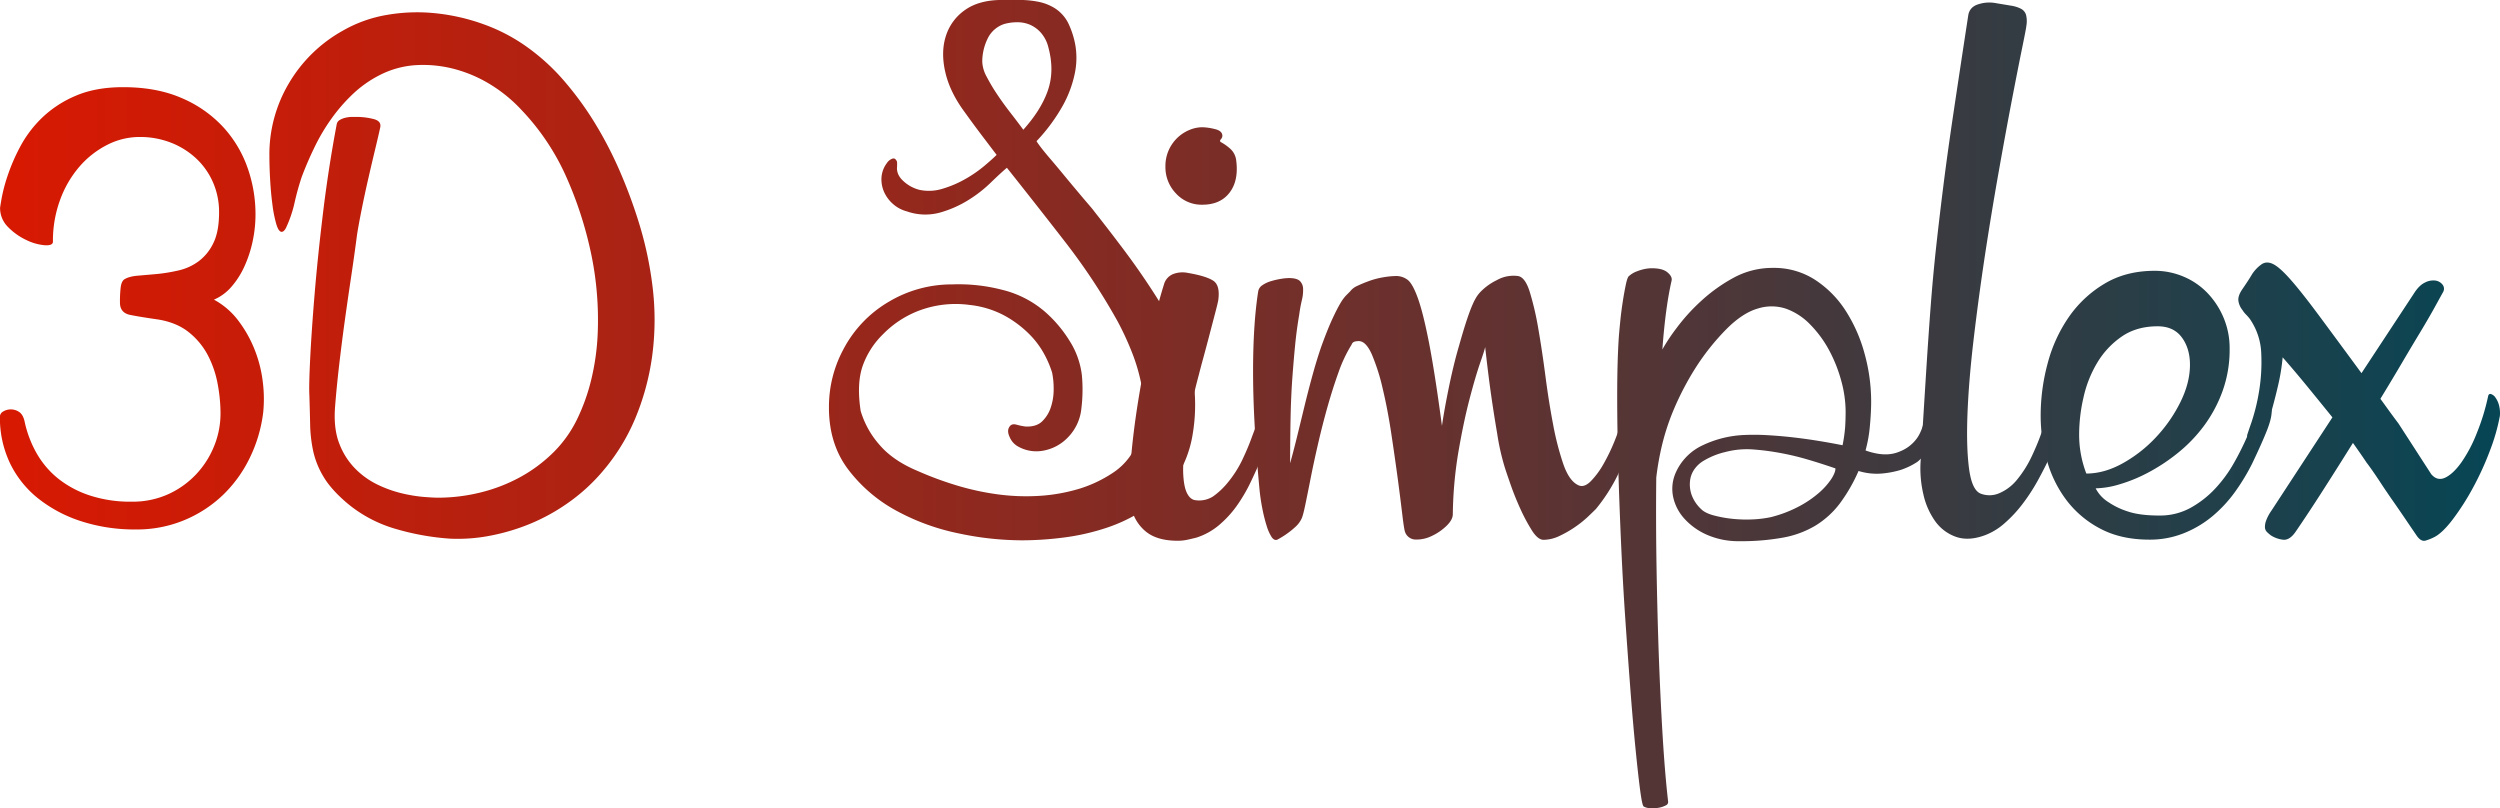
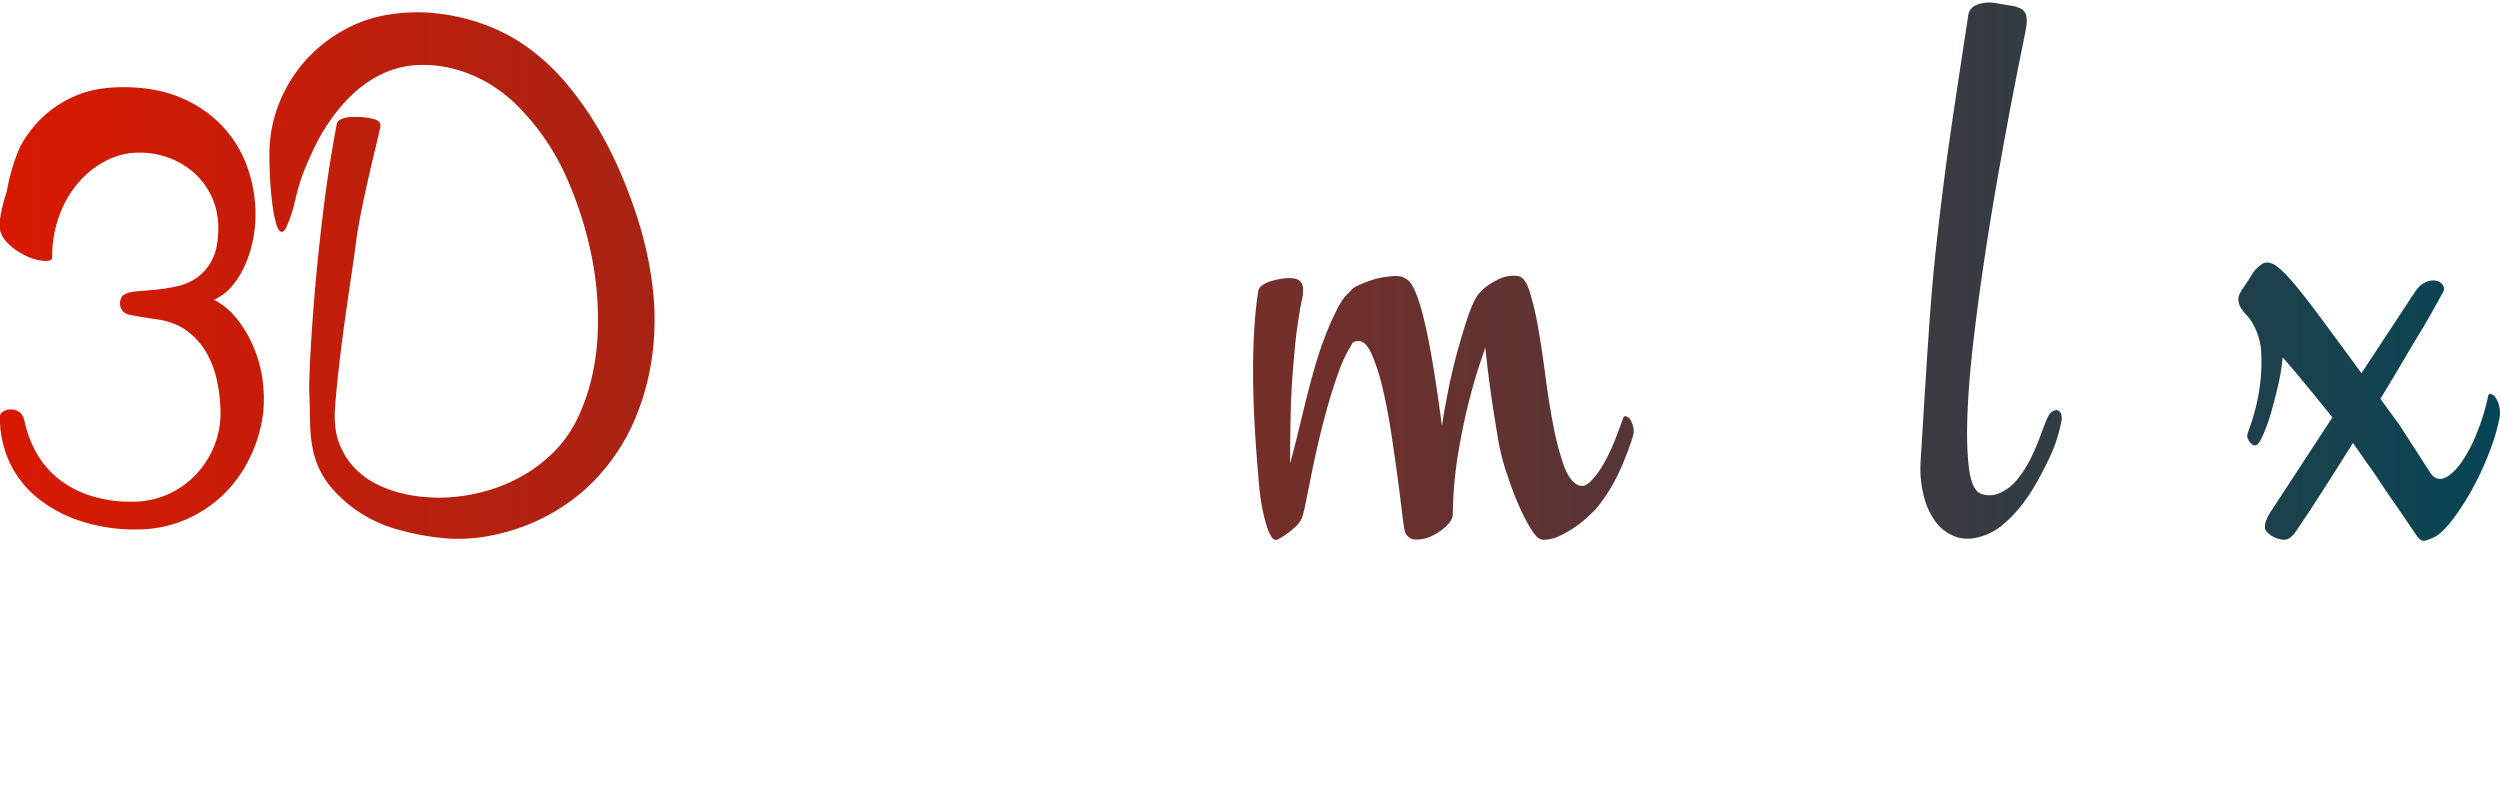
<svg xmlns="http://www.w3.org/2000/svg" viewBox="0 0 1461.85 472.69">
  <defs>
    <style>.cls-1{fill:url(#linear-gradient);}</style>
    <linearGradient id="linear-gradient" x1="-4.78" y1="823.76" x2="1587.61" y2="823.76" gradientUnits="userSpaceOnUse">
      <stop offset="0" stop-color="#dd1800" />
      <stop offset="0.13" stop-color="#c51d09" />
      <stop offset="0.41" stop-color="#892a21" />
      <stop offset="0.81" stop-color="#293e47" />
      <stop offset="0.97" stop-color="#004757" />
    </linearGradient>
  </defs>
  <g id="Layer_1" data-name="Layer 1">
-     <path class="cls-1" d="M191.43,842.23a83.56,83.56,0,0,1-8,26.85,76.09,76.09,0,0,1-15.75,21.6,73.26,73.26,0,0,1-22.5,14.55,72.31,72.31,0,0,1-28.2,5.4,101.49,101.49,0,0,1-31.95-4.8,79.69,79.69,0,0,1-25.2-13.35,59.17,59.17,0,0,1-16.5-20.7,61.78,61.78,0,0,1-5.85-27.15,3.49,3.49,0,0,1,1.95-3,8.41,8.41,0,0,1,4.5-1.2,8.5,8.5,0,0,1,4.8,1.5q2.25,1.5,3.15,5.4a65,65,0,0,0,6.9,18.45,52.19,52.19,0,0,0,12.45,14.85,59.3,59.3,0,0,0,18.45,10,75.8,75.8,0,0,0,24.9,3.75,50.29,50.29,0,0,0,21.6-4.5,51.71,51.71,0,0,0,16.35-11.85,52.78,52.78,0,0,0,10.35-16.5,50.8,50.8,0,0,0,3.6-18.75,95,95,0,0,0-1.65-17.1,59.52,59.52,0,0,0-5.7-16.8,42.29,42.29,0,0,0-11.1-13.5q-7.05-5.7-17.85-7.5-10.5-1.5-16.5-2.7t-6-7.2a69.57,69.57,0,0,1,.45-9.15q.45-3.15,1.95-4.35,2.7-1.8,8-2.25t11.4-1a97.38,97.38,0,0,0,12.6-2.1,31.29,31.29,0,0,0,11.7-5.4,28.6,28.6,0,0,0,8.55-10.65q3.3-6.75,3.3-17.85a43.09,43.09,0,0,0-3.6-17.7,42.19,42.19,0,0,0-9.9-13.95,46.18,46.18,0,0,0-14.7-9.15,49.61,49.61,0,0,0-18.3-3.3,41.53,41.53,0,0,0-19,4.65,53.49,53.49,0,0,0-16.2,12.75,62.35,62.35,0,0,0-11.25,19.35,69.37,69.37,0,0,0-4.2,24.45q0,2.4-4.8,2.1a30.31,30.31,0,0,1-10.65-3,36.83,36.83,0,0,1-10.65-7.5,15.57,15.57,0,0,1-4.8-11.4q0-.3.9-5.55a95.58,95.58,0,0,1,3.45-13.05A111.57,111.57,0,0,1,49.23,687,68,68,0,0,1,62,670a64.49,64.49,0,0,1,19.65-12.9q11.7-5.1,27.9-5.1,19.5,0,34.05,6.3A70.73,70.73,0,0,1,167.73,675a68.65,68.65,0,0,1,14.4,23.7,81.4,81.4,0,0,1,4.8,27.75,75.19,75.19,0,0,1-1.65,15.6,70.32,70.32,0,0,1-4.8,14.7,48.31,48.31,0,0,1-7.65,12,28.11,28.11,0,0,1-10.2,7.5A43.87,43.87,0,0,1,177,788.68a71.11,71.11,0,0,1,9.6,17.25,74.66,74.66,0,0,1,4.65,18.9A78.29,78.29,0,0,1,191.43,842.23Z" transform="translate(-37.53 -601.03)" />
+     <path class="cls-1" d="M191.43,842.23a83.56,83.56,0,0,1-8,26.85,76.09,76.09,0,0,1-15.75,21.6,73.26,73.26,0,0,1-22.5,14.55,72.31,72.31,0,0,1-28.2,5.4,101.49,101.49,0,0,1-31.95-4.8,79.69,79.69,0,0,1-25.2-13.35,59.17,59.17,0,0,1-16.5-20.7,61.78,61.78,0,0,1-5.85-27.15,3.49,3.49,0,0,1,1.95-3,8.41,8.41,0,0,1,4.5-1.2,8.5,8.5,0,0,1,4.8,1.5q2.25,1.5,3.15,5.4a65,65,0,0,0,6.9,18.45,52.19,52.19,0,0,0,12.45,14.85,59.3,59.3,0,0,0,18.45,10,75.8,75.8,0,0,0,24.9,3.75,50.29,50.29,0,0,0,21.6-4.5,51.71,51.71,0,0,0,16.35-11.85,52.78,52.78,0,0,0,10.35-16.5,50.8,50.8,0,0,0,3.6-18.75,95,95,0,0,0-1.65-17.1,59.52,59.52,0,0,0-5.7-16.8,42.29,42.29,0,0,0-11.1-13.5q-7.05-5.7-17.85-7.5-10.5-1.5-16.5-2.7t-6-7.2q.45-3.15,1.95-4.35,2.7-1.8,8-2.25t11.4-1a97.38,97.38,0,0,0,12.6-2.1,31.29,31.29,0,0,0,11.7-5.4,28.6,28.6,0,0,0,8.55-10.65q3.3-6.75,3.3-17.85a43.09,43.09,0,0,0-3.6-17.7,42.19,42.19,0,0,0-9.9-13.95,46.18,46.18,0,0,0-14.7-9.15,49.61,49.61,0,0,0-18.3-3.3,41.53,41.53,0,0,0-19,4.65,53.49,53.49,0,0,0-16.2,12.75,62.35,62.35,0,0,0-11.25,19.35,69.37,69.37,0,0,0-4.2,24.45q0,2.4-4.8,2.1a30.31,30.31,0,0,1-10.65-3,36.83,36.83,0,0,1-10.65-7.5,15.57,15.57,0,0,1-4.8-11.4q0-.3.9-5.55a95.58,95.58,0,0,1,3.45-13.05A111.57,111.57,0,0,1,49.23,687,68,68,0,0,1,62,670a64.49,64.49,0,0,1,19.65-12.9q11.7-5.1,27.9-5.1,19.5,0,34.05,6.3A70.73,70.73,0,0,1,167.73,675a68.65,68.65,0,0,1,14.4,23.7,81.4,81.4,0,0,1,4.8,27.75,75.19,75.19,0,0,1-1.65,15.6,70.32,70.32,0,0,1-4.8,14.7,48.31,48.31,0,0,1-7.65,12,28.11,28.11,0,0,1-10.2,7.5A43.87,43.87,0,0,1,177,788.68a71.11,71.11,0,0,1,9.6,17.25,74.66,74.66,0,0,1,4.65,18.9A78.29,78.29,0,0,1,191.43,842.23Z" transform="translate(-37.53 -601.03)" />
    <path class="cls-1" d="M300.63,916a148.08,148.08,0,0,1-32.25-5.85,77.77,77.77,0,0,1-27.45-14.55q-9.62-8.1-14.1-15.6a49.61,49.61,0,0,1-6.15-15.15,81.7,81.7,0,0,1-1.8-15.75q-.16-8.1-.45-17.1-.3-5.1.45-20.7t2.55-37.5q1.8-21.9,4.95-48t8-51.9a3.65,3.65,0,0,1,1.8-2.7,11.72,11.72,0,0,1,3.45-1.35,16.67,16.67,0,0,1,3.75-.45h3a40.12,40.12,0,0,1,9.45,1.2q4.95,1.2,4,5.1-.9,4.2-2.85,12.3t-4.05,17.25q-2.1,9.15-3.9,18.15t-2.7,14.7q-1.52,11.7-3.45,24.6t-3.75,25.95q-1.8,13.05-3.3,26t-2.4,24.6q-.9,12.6,2.55,21.3a42.17,42.17,0,0,0,9.3,14.55,47.23,47.23,0,0,0,13,9.3,69.82,69.82,0,0,0,14.25,5.1,86.15,86.15,0,0,0,12.75,2.1c3.79.3,6.6.45,8.4.45a103.55,103.55,0,0,0,24.6-3,96.07,96.07,0,0,0,23.1-8.85,86.57,86.57,0,0,0,19.5-14.4A70.69,70.69,0,0,0,375,846.13a114.73,114.73,0,0,0,8.4-23.7,139.51,139.51,0,0,0,3.6-25.65,188.64,188.64,0,0,0-.6-25.95,186,186,0,0,0-3.9-24.6A222.45,222.45,0,0,0,368,703a138.1,138.1,0,0,0-25.65-37.8,86.1,86.1,0,0,0-17.7-14.55,78.48,78.48,0,0,0-21-9.15,71.34,71.34,0,0,0-22.5-2.4,53.53,53.53,0,0,0-21.9,6,66.67,66.67,0,0,0-15.6,11.1,99.92,99.92,0,0,0-12.45,14.4,112.67,112.67,0,0,0-9.75,16.5q-4.22,8.7-7.5,17.4a155.89,155.89,0,0,0-4.2,15.15,70.25,70.25,0,0,1-5.1,14.85c-.8,1.4-1.61,2.1-2.4,2.1q-1.8,0-3.15-4.5a74,74,0,0,1-2.25-11.25q-.9-6.75-1.35-14.55t-.45-14.4a81.46,81.46,0,0,1,11.4-42.15A83.81,83.81,0,0,1,237.93,619a78.1,78.1,0,0,1,26.1-9.3,103.56,103.56,0,0,1,28.35-.9,117.8,117.8,0,0,1,27.6,6.3,103.67,103.67,0,0,1,24.15,12.3,122.48,122.48,0,0,1,22.8,20.4A187,187,0,0,1,385.38,673a225.73,225.73,0,0,1,14.55,28.05A292.3,292.3,0,0,1,410.73,730a212.48,212.48,0,0,1,8.4,38.85,159.46,159.46,0,0,1-.15,39.6,145.51,145.51,0,0,1-10.35,38.1,117.66,117.66,0,0,1-22.2,34,106.83,106.83,0,0,1-17.4,15,113.28,113.28,0,0,1-21,11.55,120.38,120.38,0,0,1-23.25,7.05A98.78,98.78,0,0,1,300.63,916Z" transform="translate(-37.53 -601.03)" />
-     <path class="cls-1" d="M735.8,826.93a103.08,103.08,0,0,1-.9,28.2,66,66,0,0,1-10.2,26.1,64.56,64.56,0,0,1-17.55,17.4,93.86,93.86,0,0,1-22.5,11,132,132,0,0,1-25,5.7,194.15,194.15,0,0,1-24.6,1.65,180.15,180.15,0,0,1-37.65-4.2,130.16,130.16,0,0,1-36.15-13.35,87.85,87.85,0,0,1-27.6-23.7q-11.1-14.55-11.4-35.25v-1.5a70.93,70.93,0,0,1,8.4-33.6,69.76,69.76,0,0,1,26.85-28.05,71.83,71.83,0,0,1,36.75-10,101.69,101.69,0,0,1,29.25,3.15,60.09,60.09,0,0,1,25.65,13.35,74.67,74.67,0,0,1,13.8,16.5,47.85,47.85,0,0,1,7.2,20.1,91.38,91.38,0,0,1-.3,19.5,28.09,28.09,0,0,1-8.1,17.1,26.33,26.33,0,0,1-14.1,7.5,21.64,21.64,0,0,1-15.3-2.7,11.28,11.28,0,0,1-4.5-5.4q-1.8-3.9.3-6.3,1.2-1.5,3.9-.75a35.65,35.65,0,0,0,5.1,1.05q6.3.3,9.75-3a19.9,19.9,0,0,0,5.1-8.25,33,33,0,0,0,1.65-10.5,46.92,46.92,0,0,0-.9-9.75,59.83,59.83,0,0,0-4.35-10.35,50.77,50.77,0,0,0-9-12.15,63,63,0,0,0-14.4-10.8,55.81,55.81,0,0,0-20.55-6.3,60.88,60.88,0,0,0-26.85,2.4A58.37,58.37,0,0,0,554,796.33a48.66,48.66,0,0,0-12.15,19q-3.45,10.35-1.05,26a52.68,52.68,0,0,0,11,19.8q7.95,9.3,22.35,15.3a196,196,0,0,0,22.65,8.4,153.51,153.51,0,0,0,24,5.25,124.81,124.81,0,0,0,24.45.9,102.54,102.54,0,0,0,24-4.35,75.26,75.26,0,0,0,18.6-8.85,37.11,37.11,0,0,0,13.5-15.15,46.54,46.54,0,0,0,4.8-18.15,74,74,0,0,0-1.35-19.35,107.88,107.88,0,0,0-5.7-18.9,170.86,170.86,0,0,0-7.95-17.1,364.89,364.89,0,0,0-30.45-46.2Q643.7,721,626.3,699.13q-3.9,3.3-9.6,8.85a76.93,76.93,0,0,1-13.2,10.2,64.49,64.49,0,0,1-16.5,7.2,32.52,32.52,0,0,1-19.2-.75,19.67,19.67,0,0,1-7.95-4.2,20.46,20.46,0,0,1-5.25-6.9,18.31,18.31,0,0,1-1.65-8.4,15.71,15.71,0,0,1,3.15-8.7,6.36,6.36,0,0,1,2.7-2.4q1.8-.9,2.7.6a2.23,2.23,0,0,1,.6,1.65v2q-.6,4.8,3.75,8.7A21.57,21.57,0,0,0,575,712a26.53,26.53,0,0,0,13.65-.6,63.14,63.14,0,0,0,13.35-5.7,74.43,74.43,0,0,0,11.1-7.65q4.8-4.05,7.2-6.45-4.8-6.3-9.45-12.45t-9.15-12.45q-8.7-11.7-11.4-23.4t.3-21.15a29.14,29.14,0,0,1,11.25-15.3Q610.1,601,623.6,601h10.2a56.46,56.46,0,0,1,10.8,1.05,28.49,28.49,0,0,1,9.9,3.9,22.32,22.32,0,0,1,7.5,8.25,49.82,49.82,0,0,1,4.35,13.35,44.44,44.44,0,0,1-.3,16.2,66.35,66.35,0,0,1-6.9,18.75,103.57,103.57,0,0,1-15.45,21q-.3,0,1.95,3t5.85,7.2q3.6,4.2,7.8,9.3t8,9.6q3.75,4.5,6.6,7.8t3.45,4.2q9,11.4,17.55,22.8t16.35,23.4q8.4,12.9,15.75,26.7A77.77,77.77,0,0,1,735.8,826.93ZM611.9,637a19.74,19.74,0,0,0,2.55,8.85,107.64,107.64,0,0,0,6.15,10.35q3.6,5.4,7.8,10.8t7.5,9.9q10.5-11.7,14.4-23.1t.3-24.9a20.22,20.22,0,0,0-4.65-9,18.25,18.25,0,0,0-6.75-4.65,19.06,19.06,0,0,0-7.5-1.2,27.8,27.8,0,0,0-6.9,1,16.39,16.39,0,0,0-9.9,8.85A30.67,30.67,0,0,0,611.9,637Z" transform="translate(-37.53 -601.03)" />
-     <path class="cls-1" d="M781.4,849.28q-.6,3.15-1.65,6.75t-2.25,6.9q-1.2,3.3-1.8,4.8-3.3,7.8-6.9,15.3a92.67,92.67,0,0,1-8.1,13.8,61.49,61.49,0,0,1-10.35,11.25A38.71,38.71,0,0,1,737,915.43q-2.4.6-5.1,1.2a26.22,26.22,0,0,1-5.7.6q-12.6,0-19.2-5.85a24.46,24.46,0,0,1-8.1-14.55q-1.5-9.6-.15-26.25t4.35-35.25q3-18.6,7-36.9t8-30.9a9.1,9.1,0,0,1,5.55-6.3,15.44,15.44,0,0,1,8.55-.6q10.5,1.8,14.7,4.5t3,11.4q-.3,1.8-1.8,7.5t-3.3,12.6q-1.8,6.9-3.6,13.5t-2.7,10.2a333.36,333.36,0,0,0-7.2,33.3,139.88,139.88,0,0,0-1.95,22.5q.15,8.7,2.1,12.9t5.25,4.5a15,15,0,0,0,10.2-2.25,43.64,43.64,0,0,0,8.7-8.25,65.15,65.15,0,0,0,8.25-12.9q3.15-6.6,5.25-12.3t3.75-9.75q1.65-4.05,3.45-5a5.57,5.57,0,0,1,2.85-.9q1.35,0,2.25,2.4A8.89,8.89,0,0,1,781.4,849.28ZM757.25,688.33a28.15,28.15,0,0,0-5.85-4.2q-.9-.6,0-1.65a3.11,3.11,0,0,0,.9-2q0-3-4.5-4a33.47,33.47,0,0,0-7.2-1.05,19.71,19.71,0,0,0-7.35,1.5A22.76,22.76,0,0,0,719,698.53a22.12,22.12,0,0,0,6.15,15.6,20.23,20.23,0,0,0,15.45,6.6q10.5,0,15.9-7.05t3.9-18.75A10.84,10.84,0,0,0,757.25,688.33Z" transform="translate(-37.53 -601.03)" />
    <path class="cls-1" d="M986.6,845.53q.6-1.5,1.95-1a4.72,4.72,0,0,1,2.4,2.1,13.64,13.64,0,0,1,1.65,4.35,10,10,0,0,1-.3,5.4,180.73,180.73,0,0,1-9,22.8,100.71,100.71,0,0,1-12.6,19.5q-1.5,1.5-4.65,4.5a61.48,61.48,0,0,1-7.5,6,63.74,63.74,0,0,1-9.15,5.25,21.86,21.86,0,0,1-9.3,2.25q-3.3,0-6.75-5.4a103.84,103.84,0,0,1-6.75-12.6q-3.3-7.2-5.85-14.55c-1.7-4.9-3-8.65-3.75-11.25a138.4,138.4,0,0,1-4-18.3q-2-11.7-3.6-22.95t-3.45-27.75q0,.9-2.85,9.15t-6.3,21.45q-3.45,13.2-6.45,30.6a237.11,237.11,0,0,0-3.3,36.6q0,3.3-3.75,6.9a31.65,31.65,0,0,1-8.55,5.85,20.23,20.23,0,0,1-9.3,2.1,6.63,6.63,0,0,1-6.3-4.35q-.6-1.5-1.65-10.35t-2.7-21.3Q853.1,868,851,854.08t-5-26a117.13,117.13,0,0,0-6.3-19.8q-3.45-7.8-7.65-7.8a9.86,9.86,0,0,0-2.4.3,2.69,2.69,0,0,0-1.8,1.8,81.79,81.79,0,0,0-7.65,16.2q-3.45,9.6-6.45,20.25t-5.55,21.75q-2.55,11.1-4.35,20.25t-3.15,15.6q-1.35,6.45-2.25,8a15.19,15.19,0,0,1-3.3,4.35,48.83,48.83,0,0,1-4.35,3.6,47.24,47.24,0,0,1-4.05,2.7q-1.8,1.05-2.4,1.35-1.8.6-3.3-1.65a26.59,26.59,0,0,1-2.85-6.45,94.4,94.4,0,0,1-2.55-10.2,118,118,0,0,1-1.8-12.9q-3.6-39-3.6-67t3-47a5.33,5.33,0,0,1,2.4-3.6,17.23,17.23,0,0,1,5.1-2.4,44.56,44.56,0,0,1,5.85-1.35,31.09,31.09,0,0,1,4.65-.45q4.5,0,6.3,1.65a6.46,6.46,0,0,1,1.95,4.65,24,24,0,0,1-.75,6.75,81.8,81.8,0,0,0-1.5,8.25q-1.5,8.7-2.4,17.85t-1.65,19.5q-.75,10.35-1,22.5t-.3,27.15q1.8-6.3,3.9-14.85t4.35-17.85q2.25-9.3,4.8-18.6t5.25-17.1q3.6-9.9,6.3-15.75t4.65-9.15a25,25,0,0,1,3.45-4.8l2.4-2.4a10.46,10.46,0,0,1,4.35-3.3q3.15-1.5,6.9-2.85a47.93,47.93,0,0,1,8.1-2.1,47.11,47.11,0,0,1,7.95-.75,11,11,0,0,1,6,2c2,1.3,4.05,4.8,6.15,10.5s4.3,14.4,6.6,26.1,4.85,28,7.65,49q1.5-10.2,4.2-23.25t5.7-23.25q2.7-9.6,4.65-15.45t3.45-9.15a31.28,31.28,0,0,1,2.55-4.8,20.13,20.13,0,0,1,2.25-2.7,33.82,33.82,0,0,1,9.3-6.6,19.79,19.79,0,0,1,12.3-2.4q4.2.6,6.9,9.15A169.71,169.71,0,0,1,937,793q2.25,12.9,4.2,27.9t4.5,28.35a165.82,165.82,0,0,0,6,23.25q3.45,9.9,8.85,12.3,3.3,1.5,7.2-2.4a48.51,48.51,0,0,0,7.5-10.2,110.53,110.53,0,0,0,6.6-13.8C983.79,853.43,985.4,849.13,986.6,845.53Z" transform="translate(-37.53 -601.03)" />
-     <path class="cls-1" d="M1168.7,838.33a3.62,3.62,0,0,1,2.09,1.65q.9,1.35.3,5.55a81.3,81.3,0,0,1-3,11.85,29.89,29.89,0,0,1-9.3,13.65,41.1,41.1,0,0,1-9.9,4.8,54.69,54.69,0,0,1-11.1,2.1,36,36,0,0,1-13.5-1.5,95.74,95.74,0,0,1-11.09,19.2,51.77,51.77,0,0,1-14.11,12.75,56.61,56.61,0,0,1-18.89,7,135.32,135.32,0,0,1-25.5,2.1,45.66,45.66,0,0,1-19.06-3.75,38.53,38.53,0,0,1-13.35-9.6,27.27,27.27,0,0,1-6.45-12.75,23.18,23.18,0,0,1,1.36-13.5,31.85,31.85,0,0,1,16-16.5,62.4,62.4,0,0,1,24.45-6,131.93,131.93,0,0,1,13.94.15c5.11.3,10.2.75,15.31,1.35s10,1.3,14.84,2.1,9.2,1.6,13.21,2.4a86.24,86.24,0,0,0,1.5-10.5q.29-4.5.29-9.3a68.62,68.62,0,0,0-2.55-17.85,84.06,84.06,0,0,0-7.07-17.85,65.85,65.85,0,0,0-11-15,37,37,0,0,0-14.14-9.3,26.66,26.66,0,0,0-16.55-.15q-8.87,2.55-18.19,11.85a136.57,136.57,0,0,0-18.5,23.25,167.15,167.15,0,0,0-12.19,23.25,134.92,134.92,0,0,0-7.22,21.75,161,161,0,0,0-3.31,18.75q-.29,25.8.16,52.65t1.34,51.9q.92,25.05,2.25,46.95t3.16,37.8a2.16,2.16,0,0,1-1.36,2.4,13.78,13.78,0,0,1-4,1.35,20,20,0,0,1-4.91.3,8.62,8.62,0,0,1-4-1c-.6-.41-1.29-3.6-2.08-9.6s-1.68-14-2.66-23.85-2-21.4-3-34.5-2-27-3-41.55-1.83-29.6-2.51-45-1.24-30.35-1.64-44.85-.6-28.15-.6-40.95.3-24,.91-33.6q.28-3.9.89-9.9c.4-4,.91-7.9,1.5-11.7s1.2-7.1,1.8-9.9,1.2-4.4,1.81-4.8a14.47,14.47,0,0,1,4.94-2.85,24.93,24.93,0,0,1,7.06-1.65q7.2-.3,10.34,2.25t2.55,5q-3.58,15.6-5.39,40.2a109.31,109.31,0,0,1,8.25-12.45,112.1,112.1,0,0,1,14.25-15.75,94.61,94.61,0,0,1,19-13.65,47.45,47.45,0,0,1,23.25-5.85,44,44,0,0,1,24.59,7,60.46,60.46,0,0,1,18,18.3,89.52,89.52,0,0,1,11,25.2,105.44,105.44,0,0,1,3.75,27.45q0,6.6-.75,14.55a79.14,79.14,0,0,1-2.54,14.25,40.11,40.11,0,0,0,6.59,1.8,26.89,26.89,0,0,0,6.45.45,20.56,20.56,0,0,0,7-1.65,22.41,22.41,0,0,0,9.75-7.35q3.75-4.95,5.25-14.55.6-3.3,2.11-4.2A4.1,4.1,0,0,1,1168.7,838.33Zm-95.7,65.1a72.86,72.86,0,0,0,16.5-6.3,61.22,61.22,0,0,0,11.84-8.1,40.64,40.64,0,0,0,7.05-7.95q2.4-3.75,2.4-6.15-7.8-2.7-15.9-5.1a153.11,153.11,0,0,0-15.44-3.75,143.55,143.55,0,0,0-17-2.25,49.35,49.35,0,0,0-16,1.5,44.13,44.13,0,0,0-13.66,5.7,17.28,17.28,0,0,0-4.65,4.65,14.44,14.44,0,0,0-2.39,6.6,18.75,18.75,0,0,0,.89,8,21.41,21.41,0,0,0,5.56,8.4q2.38,2.4,7.5,3.75a70.69,70.69,0,0,0,11.09,2,80.19,80.19,0,0,0,12,.3A65.35,65.35,0,0,0,1073,903.43Z" transform="translate(-37.53 -601.03)" />
    <path class="cls-1" d="M1242.79,843.13a9.42,9.42,0,0,1,0,4.8,68.4,68.4,0,0,1-1.65,6.9q-1,3.6-2.25,6.9t-1.8,4.5q-3.6,7.8-7.8,15.45a110.29,110.29,0,0,1-9.15,14.1,75.83,75.83,0,0,1-10.5,11.25,36.8,36.8,0,0,1-11.25,6.9q-9.6,3.6-17,1.05a25.15,25.15,0,0,1-12.15-9,43,43,0,0,1-7-15.75,66,66,0,0,1-1.65-19.5q1.8-29.4,3.15-50.85t2.7-39.3q1.35-17.85,3.15-34.35t4.2-35.7q2.4-19.2,6-43.35t8.7-57.45q.9-4.8,6.15-6.3a20.56,20.56,0,0,1,9.75-.6l9,1.5a19.26,19.26,0,0,1,5.85,1.8,6,6,0,0,1,3,3.6,15.57,15.57,0,0,1,.15,6.6q0,.9-2.4,12.6t-6,30.45q-3.6,18.75-7.8,42.45t-8,48.6q-3.75,24.9-6.6,49.05T1188,843q-.75,19.35.9,31.95t6.75,14.7a14.29,14.29,0,0,0,11.1-.3,26.85,26.85,0,0,0,10.2-7.8,65.15,65.15,0,0,0,8.25-12.9q3.15-6.6,5.25-12.3t3.75-9.75q1.65-4.05,3.45-5Q1241.29,839.53,1242.79,843.13Z" transform="translate(-37.53 -601.03)" />
-     <path class="cls-1" d="M1354.39,872.23a120.65,120.65,0,0,1-9.9,16.35,77.56,77.56,0,0,1-13.2,14.25,62,62,0,0,1-16.8,10,53.24,53.24,0,0,1-20.1,3.75q-16.5,0-28.5-6.3a59.13,59.13,0,0,1-19.8-16.5,69.44,69.44,0,0,1-11.55-23.25,94.63,94.63,0,0,1-3.75-26.25,117.33,117.33,0,0,1,4.2-31.2,85.74,85.74,0,0,1,12.6-27.15,67.11,67.11,0,0,1,20.85-19.2q12.45-7.35,29-7.35a43,43,0,0,1,16.65,3.3,41.54,41.54,0,0,1,14,9.45,47.25,47.25,0,0,1,9.6,14.55,46,46,0,0,1,3.6,18.3,71.51,71.51,0,0,1-4.2,24.9,79.65,79.65,0,0,1-11,20.4,86.23,86.23,0,0,1-15.45,15.9,107.92,107.92,0,0,1-17.4,11.4,89.56,89.56,0,0,1-16.65,6.75,51.4,51.4,0,0,1-13.65,2.25,20.66,20.66,0,0,0,7.5,8.1,43.74,43.74,0,0,0,11.25,5.4q7,2.4,18.45,2.4a37,37,0,0,0,18.3-4.5,58.31,58.31,0,0,0,14.4-11.25,77.25,77.25,0,0,0,10.8-14.7,166,166,0,0,0,7.65-15.15q3.15-7.2,5.1-12.45t3.15-6.45q.6-.9,3.45,0t2.85,2.7q.3,4.2-2.55,11.55T1354.39,872.23Zm-96.9,5.7q10.5,0,21.3-6a79.39,79.39,0,0,0,19.5-15.3,85,85,0,0,0,14.25-20.55q5.55-11.25,5.55-21.75,0-9.6-4.8-16.05t-14.1-6.45q-12.3,0-21,6A49.13,49.13,0,0,0,1263.94,813a68,68,0,0,0-8.1,20.4,97.09,97.09,0,0,0-2.55,21.45A63.17,63.17,0,0,0,1257.49,877.93Z" transform="translate(-37.53 -601.03)" />
    <path class="cls-1" d="M1492.39,832.93q.3-1.8,1.65-1.5a5,5,0,0,1,2.7,2.1,13.35,13.35,0,0,1,2.1,4.65,17.72,17.72,0,0,1,.45,6.15,113.12,113.12,0,0,1-5.7,19.95,170.58,170.58,0,0,1-9.9,21.75,145.68,145.68,0,0,1-11.85,18.6q-6.15,8.1-10.95,10.5a29.94,29.94,0,0,1-5,2q-2.55.75-5-2.55-4.5-6.6-7.65-11.25t-6.9-10q-3.75-5.4-6.9-10.2t-5.4-7.95q-2.25-3.15-2.55-3.45-3.6-5.4-8.1-11.7-9,14.4-17.55,27.75t-15.75,23.85q-3.6,5.4-7.5,5a16.84,16.84,0,0,1-7.2-2.55,21,21,0,0,1-2.25-1.95,4.07,4.07,0,0,1-1.2-2.55,10.27,10.27,0,0,1,.6-3.9,25.08,25.08,0,0,1,3.15-6l35.7-54.6q-7.5-9.3-15-18.45t-14.1-16.65a118.17,118.17,0,0,1-2.55,15.9q-2,8.7-4.2,16.35a106.56,106.56,0,0,1-4.65,13q-2.4,5.4-3.9,6-1.5.9-3.45-1.2a6.52,6.52,0,0,1-2-4.5q0-.3,2.55-7.65a114.54,114.54,0,0,0,4.35-17.7,105,105,0,0,0,1.35-22.05,37.83,37.83,0,0,0-6.75-20.7,29.34,29.34,0,0,0-2.25-2.55,13.56,13.56,0,0,1-2-2.55,11,11,0,0,1-2.4-5.55c-.19-1.9.6-4.15,2.4-6.75,2.61-3.8,4.45-6.65,5.55-8.55a21.23,21.23,0,0,1,5.55-5.85q3-2.1,6.9-.15t10.35,9.3q6.45,7.35,16.35,20.7t24.9,33.75l30.6-46.5q3-4.8,6.45-6.45a10.4,10.4,0,0,1,6.15-1.2,6.4,6.4,0,0,1,4.2,2.4,3.83,3.83,0,0,1,.3,4.35q-1.5,2.7-4.8,8.7t-8.25,14.25q-5,8.25-11,18.45t-12.6,21q2.4,3.3,5,6.9t5.55,7.5l19.2,29.7q3.6,4.2,8.25,1.95t9.45-9a81.79,81.79,0,0,0,8.85-16.8A127.61,127.61,0,0,0,1492.39,832.93Z" transform="translate(-37.53 -601.03)" />
  </g>
</svg>